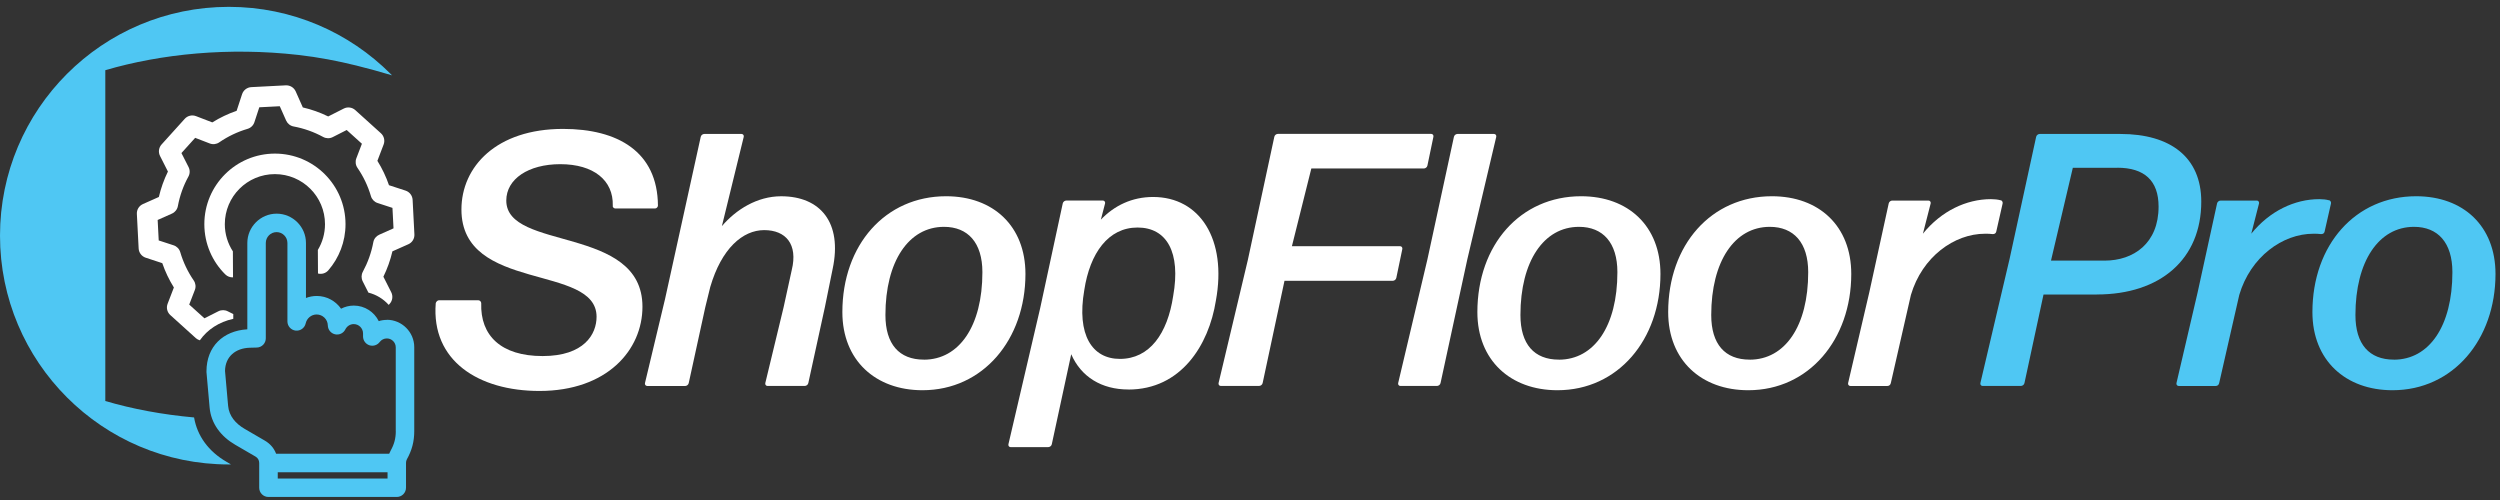
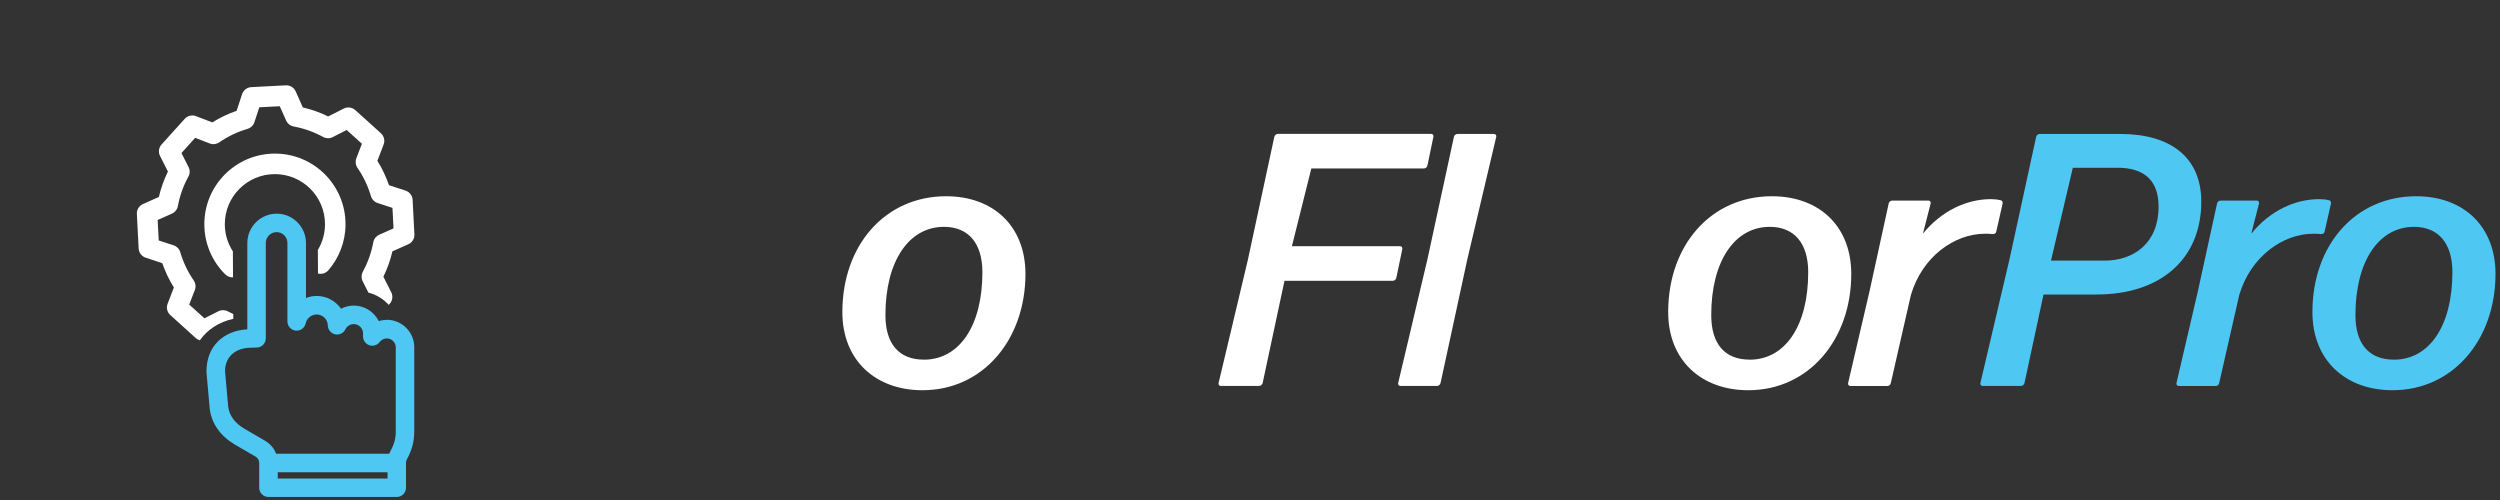
<svg xmlns="http://www.w3.org/2000/svg" width="300" height="60" viewBox="0 0 300 60" fill="none">
  <rect x="0" y="0" width="300" height="60" fill="#333333" stroke="none" />
  <g clip-path="url(#clip0_5947_12593)">
-     <path d="M77.095 36.807C77.095 41.99 72.863 46.915 64.733 46.915C57.412 46.915 51.739 43.288 52.289 36.378C52.333 36.208 52.503 36.032 52.668 36.032H57.406C57.577 36.032 57.747 36.202 57.747 36.378C57.62 40.264 60.116 42.727 65.112 42.727C70.109 42.727 71.588 40.094 71.588 38.016C71.588 31.623 55.372 35.125 55.372 25.143C55.372 20.003 59.561 15.469 67.564 15.469C74.127 15.469 78.909 18.19 78.953 24.67C78.953 24.841 78.783 25.017 78.612 25.017H73.83C73.66 25.017 73.489 24.846 73.534 24.67C73.616 21.647 71.247 19.701 67.229 19.701C63.419 19.701 60.754 21.471 60.754 24.066C60.754 30.156 77.095 27.001 77.095 36.807Z" fill="white" />
-     <path d="M77.65 46.313C77.48 46.313 77.353 46.143 77.397 45.967L79.811 35.859L84.087 16.422C84.131 16.208 84.34 16.076 84.51 16.076H88.996C89.166 16.076 89.292 16.247 89.248 16.422L86.626 27.136C88.319 25.151 90.859 23.552 93.739 23.552C98.439 23.552 101.105 26.707 99.917 32.275L98.988 36.854L96.999 45.967C96.955 46.181 96.746 46.313 96.575 46.313H92.09C91.92 46.313 91.793 46.143 91.837 45.967L94.036 36.854L95.009 32.407C95.773 29.296 94.289 27.614 91.705 27.614C89.122 27.614 86.582 29.818 85.23 34.441L84.636 36.859L82.647 45.973C82.603 46.187 82.394 46.319 82.224 46.319H77.65V46.313Z" fill="white" />
    <path d="M113.529 23.549C119.202 23.549 123.054 27.133 123.054 32.877C123.054 40.737 117.975 46.827 110.693 46.827C105.064 46.827 101.084 43.243 101.084 37.456C101.084 29.375 106.251 23.549 113.529 23.549ZM110.863 43.161C115.095 43.161 117.888 39.143 117.888 32.662C117.888 29.122 116.151 27.221 113.276 27.221C109.043 27.221 106.251 31.365 106.251 37.802C106.251 41.303 107.9 43.156 110.863 43.156V43.161Z" fill="white" />
-     <path d="M135.407 46.739C132.191 46.739 129.734 45.228 128.546 42.507L126.216 53.308C126.172 53.522 125.963 53.654 125.792 53.654H121.264C121.093 53.654 120.967 53.484 121.011 53.308L124.82 36.983L127.529 24.412C127.574 24.197 127.783 24.066 127.953 24.066H132.356C132.527 24.066 132.653 24.236 132.609 24.412L132.103 26.358C133.713 24.675 135.83 23.637 138.369 23.637C143.998 23.637 147.257 28.732 145.906 36.076C145.058 41.429 141.717 46.745 135.407 46.745V46.739ZM134.39 43.068C137.946 43.068 140.106 40.044 140.782 35.51C141.712 30.282 140.018 27.303 136.506 27.303C132.993 27.303 130.79 30.37 130.113 34.817C129.184 40.171 131.042 43.068 134.39 43.068Z" fill="white" />
    <path d="M146.482 46.311C146.312 46.311 146.186 46.141 146.229 45.965L149.742 31.19L152.919 16.415C152.963 16.2 153.171 16.068 153.342 16.068H171.756C171.927 16.068 172.053 16.239 172.009 16.415L171.289 19.872C171.244 20.086 171.036 20.218 170.865 20.218H157.36L155.029 29.546H168.024C168.195 29.546 168.321 29.717 168.277 29.892L167.557 33.35C167.512 33.564 167.304 33.696 167.133 33.696H154.139L151.518 45.965C151.473 46.179 151.264 46.311 151.093 46.311H146.482Z" fill="white" />
    <path d="M168.033 46.313C167.863 46.313 167.736 46.143 167.78 45.967L171.293 31.11L174.47 16.422C174.513 16.208 174.723 16.076 174.893 16.076H179.296C179.466 16.076 179.593 16.247 179.549 16.422L176.081 31.11L172.865 45.967C172.821 46.181 172.612 46.313 172.442 46.313H168.039H168.033Z" fill="white" />
-     <path d="M189.73 23.549C195.402 23.549 199.255 27.133 199.255 32.877C199.255 40.737 194.177 46.827 186.893 46.827C181.264 46.827 177.285 43.243 177.285 37.456C177.285 29.375 182.452 23.549 189.73 23.549ZM187.064 43.161C191.297 43.161 194.088 39.143 194.088 32.662C194.088 29.122 192.351 27.221 189.477 27.221C185.245 27.221 182.452 31.365 182.452 37.802C182.452 41.303 184.101 43.156 187.064 43.156V43.161Z" fill="white" />
    <path d="M212.626 23.549C218.299 23.549 222.152 27.133 222.152 32.877C222.152 40.737 217.072 46.827 209.79 46.827C204.161 46.827 200.182 43.243 200.182 37.456C200.182 29.375 205.348 23.549 212.626 23.549ZM209.96 43.161C214.192 43.161 216.985 39.143 216.985 32.662C216.985 29.122 215.248 27.221 212.373 27.221C208.14 27.221 205.348 31.365 205.348 37.802C205.348 41.303 206.997 43.156 209.96 43.156V43.161Z" fill="white" />
    <path d="M222.028 46.314C221.857 46.314 221.731 46.144 221.774 45.968L224.314 35.084L226.645 24.415C226.688 24.201 226.897 24.069 227.068 24.069H231.426C231.597 24.069 231.723 24.239 231.679 24.415L230.75 28.043C232.949 25.322 235.956 23.898 238.918 23.898C239.342 23.898 239.721 23.942 240.062 24.03C240.232 24.03 240.359 24.245 240.314 24.421L239.551 27.79C239.507 28.005 239.342 28.092 239.128 28.092C238.874 28.048 238.49 28.048 238.198 28.048C234.516 28.048 230.662 30.813 229.31 35.392L226.897 45.973C226.853 46.187 226.688 46.319 226.474 46.319H222.028V46.314Z" fill="white" />
    <path d="M251.615 35.342H245.223L242.936 45.967C242.892 46.181 242.682 46.313 242.512 46.313H237.901C237.73 46.313 237.604 46.143 237.647 45.967L241.16 31.022L244.337 16.422C244.382 16.208 244.59 16.076 244.761 16.076H254.457C260.47 16.076 264.153 18.885 264.153 24.195C264.153 31.104 259.244 35.337 251.62 35.337L251.615 35.342ZM254.072 20.133H248.74L246.119 31.274H252.555C256.029 31.274 259.03 29.202 259.03 24.794C259.03 21.683 257.337 20.127 254.077 20.127L254.072 20.133Z" fill="#4FC7F3" />
    <path d="M261.43 46.314C261.259 46.314 261.133 46.144 261.177 45.968L263.716 35.084L266.047 24.415C266.091 24.201 266.3 24.069 266.47 24.069H270.829C270.999 24.069 271.126 24.239 271.082 24.415L270.153 28.043C272.352 25.322 275.358 23.898 278.321 23.898C278.745 23.898 279.124 23.942 279.464 24.03C279.634 24.03 279.761 24.245 279.717 24.421L278.953 27.79C278.909 28.005 278.744 28.092 278.53 28.092C278.277 28.048 277.892 28.048 277.6 28.048C273.918 28.048 270.065 30.813 268.712 35.392L266.3 45.973C266.255 46.187 266.091 46.319 265.876 46.319H261.43V46.314Z" fill="#4FC7F3" />
    <path d="M289.935 23.549C295.607 23.549 299.46 27.133 299.46 32.877C299.46 40.737 294.382 46.827 287.098 46.827C281.471 46.827 277.49 43.243 277.49 37.456C277.49 29.375 282.657 23.549 289.935 23.549ZM287.263 43.161C291.496 43.161 294.288 39.143 294.288 32.662C294.288 29.122 292.551 27.221 289.676 27.221C285.444 27.221 282.652 31.365 282.652 37.802C282.652 41.303 284.301 43.156 287.263 43.156V43.161Z" fill="#4FC7F3" />
    <path d="M27.962 33.284L27.946 30.162C27.336 29.222 26.978 28.106 26.978 26.902C26.978 23.582 29.666 20.894 32.986 20.894C36.306 20.894 39 23.582 39 26.902C39 28.034 38.686 29.09 38.142 29.991L38.159 32.822C38.599 32.932 39.077 32.805 39.395 32.443C40.682 30.959 41.462 29.018 41.462 26.902C41.462 22.224 37.669 18.432 32.992 18.432C28.314 18.432 24.521 22.219 24.521 26.902C24.521 29.26 25.483 31.398 27.039 32.932C27.292 33.185 27.627 33.295 27.957 33.284" fill="white" />
    <path d="M27.983 37.681C27.769 37.582 27.56 37.477 27.351 37.367C26.994 37.175 26.571 37.17 26.208 37.351L24.531 38.197L22.706 36.548L23.383 34.795C23.531 34.416 23.476 33.987 23.245 33.652C22.531 32.613 21.986 31.47 21.629 30.255C21.514 29.865 21.217 29.562 20.832 29.436L19.046 28.853L18.919 26.396L20.634 25.632C21.002 25.467 21.272 25.132 21.343 24.736C21.574 23.488 21.997 22.296 22.608 21.191C22.805 20.834 22.811 20.405 22.624 20.042L21.772 18.366L23.421 16.541L25.174 17.217C25.554 17.365 25.982 17.31 26.312 17.079C27.351 16.365 28.494 15.82 29.704 15.463C30.094 15.348 30.402 15.051 30.528 14.666L31.116 12.874L33.573 12.748L34.337 14.468C34.502 14.837 34.838 15.106 35.239 15.177C36.481 15.408 37.674 15.832 38.779 16.436C39.136 16.629 39.565 16.64 39.928 16.453L41.604 15.601L43.429 17.25L42.758 19.003C42.615 19.382 42.665 19.806 42.896 20.141C43.61 21.18 44.154 22.323 44.512 23.538C44.627 23.928 44.924 24.236 45.309 24.362L47.095 24.945L47.222 27.402L45.507 28.166C45.138 28.331 44.869 28.666 44.798 29.067C44.567 30.31 44.138 31.503 43.539 32.613C43.346 32.97 43.341 33.393 43.522 33.756L44.209 35.114C45.149 35.35 45.996 35.861 46.645 36.587L46.765 36.455C47.106 36.076 47.178 35.532 46.952 35.075L46.007 33.206C46.48 32.234 46.848 31.211 47.09 30.161L49.003 29.309C49.47 29.101 49.756 28.633 49.728 28.122L49.514 23.978C49.486 23.472 49.151 23.032 48.667 22.873L46.677 22.224C46.326 21.196 45.858 20.218 45.287 19.3L46.034 17.343C46.216 16.87 46.089 16.332 45.71 15.991L42.632 13.21C42.253 12.869 41.703 12.797 41.252 13.028L39.383 13.974C38.41 13.495 37.388 13.133 36.338 12.891L35.486 10.973C35.277 10.505 34.81 10.22 34.299 10.241L30.154 10.456C29.649 10.483 29.209 10.819 29.05 11.302L28.395 13.298C27.373 13.649 26.395 14.117 25.477 14.688L23.52 13.935C23.047 13.754 22.509 13.88 22.168 14.259L19.387 17.338C19.046 17.717 18.974 18.267 19.205 18.717L20.151 20.586C19.672 21.559 19.309 22.581 19.062 23.637L17.149 24.489C16.682 24.698 16.396 25.165 16.424 25.676L16.638 29.82C16.666 30.326 17.001 30.766 17.485 30.925L19.474 31.579C19.826 32.602 20.293 33.58 20.865 34.498L20.112 36.455C19.931 36.928 20.057 37.467 20.436 37.807L23.515 40.589C23.652 40.709 23.811 40.786 23.982 40.836C24.889 39.55 26.274 38.637 27.994 38.258V37.675" fill="white" />
-     <path d="M27.181 55.415C25.015 54.168 23.658 52.288 23.29 50.094C19.491 49.754 15.891 49.078 12.637 48.121V8.424C19.332 6.462 27.445 5.648 35.816 6.594C38.24 6.869 40.527 7.314 42.759 7.864C44.204 8.221 45.623 8.617 47.041 9.04C46.991 8.985 46.936 8.935 46.887 8.88C41.918 3.906 35.047 0.822 27.456 0.822C12.29 0.822 0 13.113 0 28.278C0 43.438 12.29 55.734 27.456 55.734C27.544 55.734 27.632 55.729 27.72 55.729L27.187 55.421L27.181 55.415Z" fill="#4FC7F3" />
    <path fill-rule="evenodd" clip-rule="evenodd" d="M46.429 38.386C46.088 38.386 45.758 38.435 45.45 38.534C44.906 37.435 43.768 36.67 42.46 36.67C41.905 36.67 41.388 36.808 40.927 37.044C40.278 36.121 39.212 35.516 38.008 35.516C37.552 35.516 37.117 35.604 36.716 35.758V29.157C36.716 27.222 35.133 25.639 33.198 25.639C31.263 25.639 29.68 27.222 29.68 29.157V39.518C26.767 39.688 24.777 41.59 24.777 44.558C24.777 44.591 24.777 44.624 24.777 44.657L25.151 48.879C25.322 50.841 26.52 52.38 28.224 53.37L30.67 54.793C30.945 54.953 31.104 55.233 31.104 55.552V58.525C31.104 59.141 31.599 59.636 32.214 59.636H47.611C48.221 59.636 48.721 59.141 48.721 58.525V55.552C48.721 55.392 48.754 55.249 48.825 55.117C49.43 54.04 49.71 52.979 49.71 51.748V41.661C49.71 39.853 48.226 38.374 46.423 38.374L46.429 38.386ZM46.506 57.426H33.33V56.673H46.506V57.426ZM47.495 51.759C47.495 52.594 47.303 53.314 46.896 54.04C46.825 54.172 46.759 54.309 46.704 54.447H33.132C32.891 53.798 32.429 53.254 31.791 52.88L29.345 51.457C28.279 50.836 27.476 49.917 27.372 48.686L27.003 44.514C27.026 42.799 28.262 41.772 29.988 41.727L30.818 41.706C31.417 41.689 31.896 41.2 31.896 40.595V29.157C31.896 28.442 32.478 27.854 33.193 27.854C33.907 27.854 34.49 28.442 34.49 29.157V38.567C34.49 39.133 34.919 39.611 35.479 39.672C36.045 39.732 36.562 39.358 36.683 38.803C36.815 38.199 37.354 37.737 37.997 37.737C38.722 37.737 39.327 38.325 39.338 39.051C39.349 39.562 39.706 40.002 40.207 40.117C40.707 40.227 41.218 39.985 41.443 39.523C41.63 39.15 42.009 38.891 42.449 38.891C43.065 38.891 43.565 39.397 43.565 40.013V40.375C43.565 40.854 43.873 41.277 44.324 41.431C44.78 41.579 45.275 41.425 45.566 41.04C45.764 40.777 46.072 40.612 46.423 40.612C47.006 40.612 47.49 41.09 47.49 41.678V51.764L47.495 51.759Z" fill="#4FC7F3" />
  </g>
  <defs>
    <clipPath id="clip0_5947_12593">
      <rect width="300" height="60" fill="white" />
    </clipPath>
  </defs>
</svg>